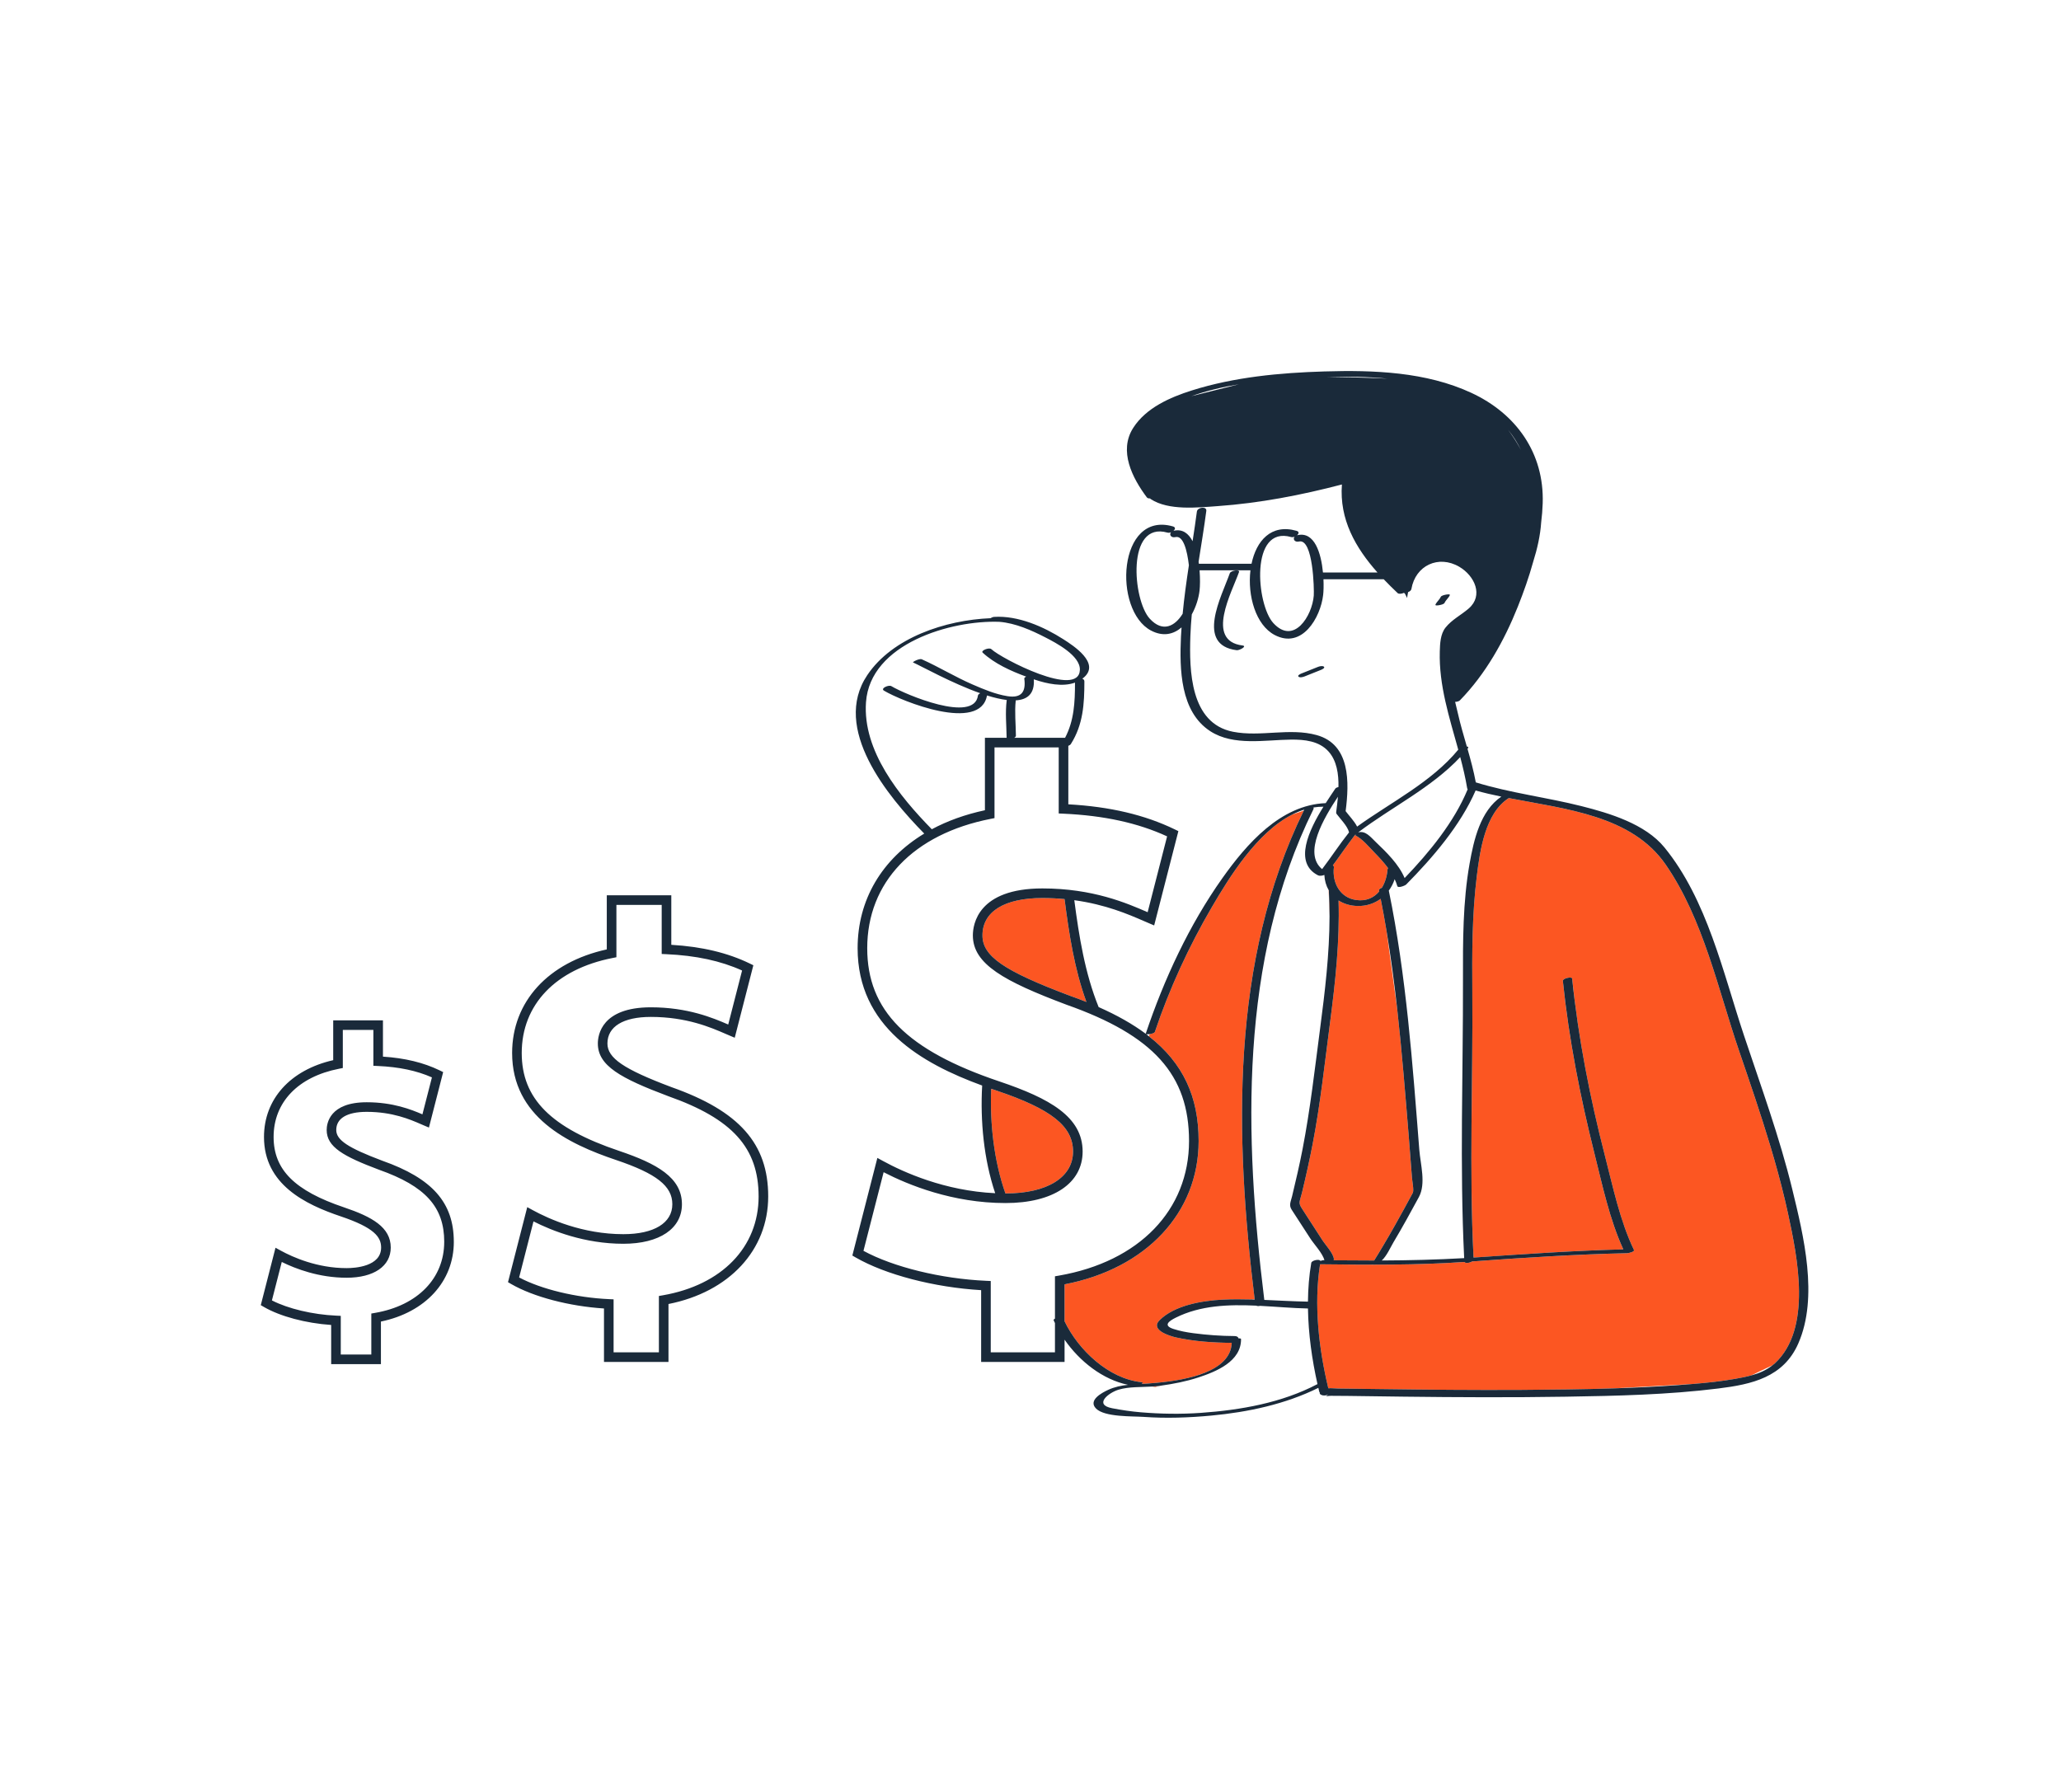
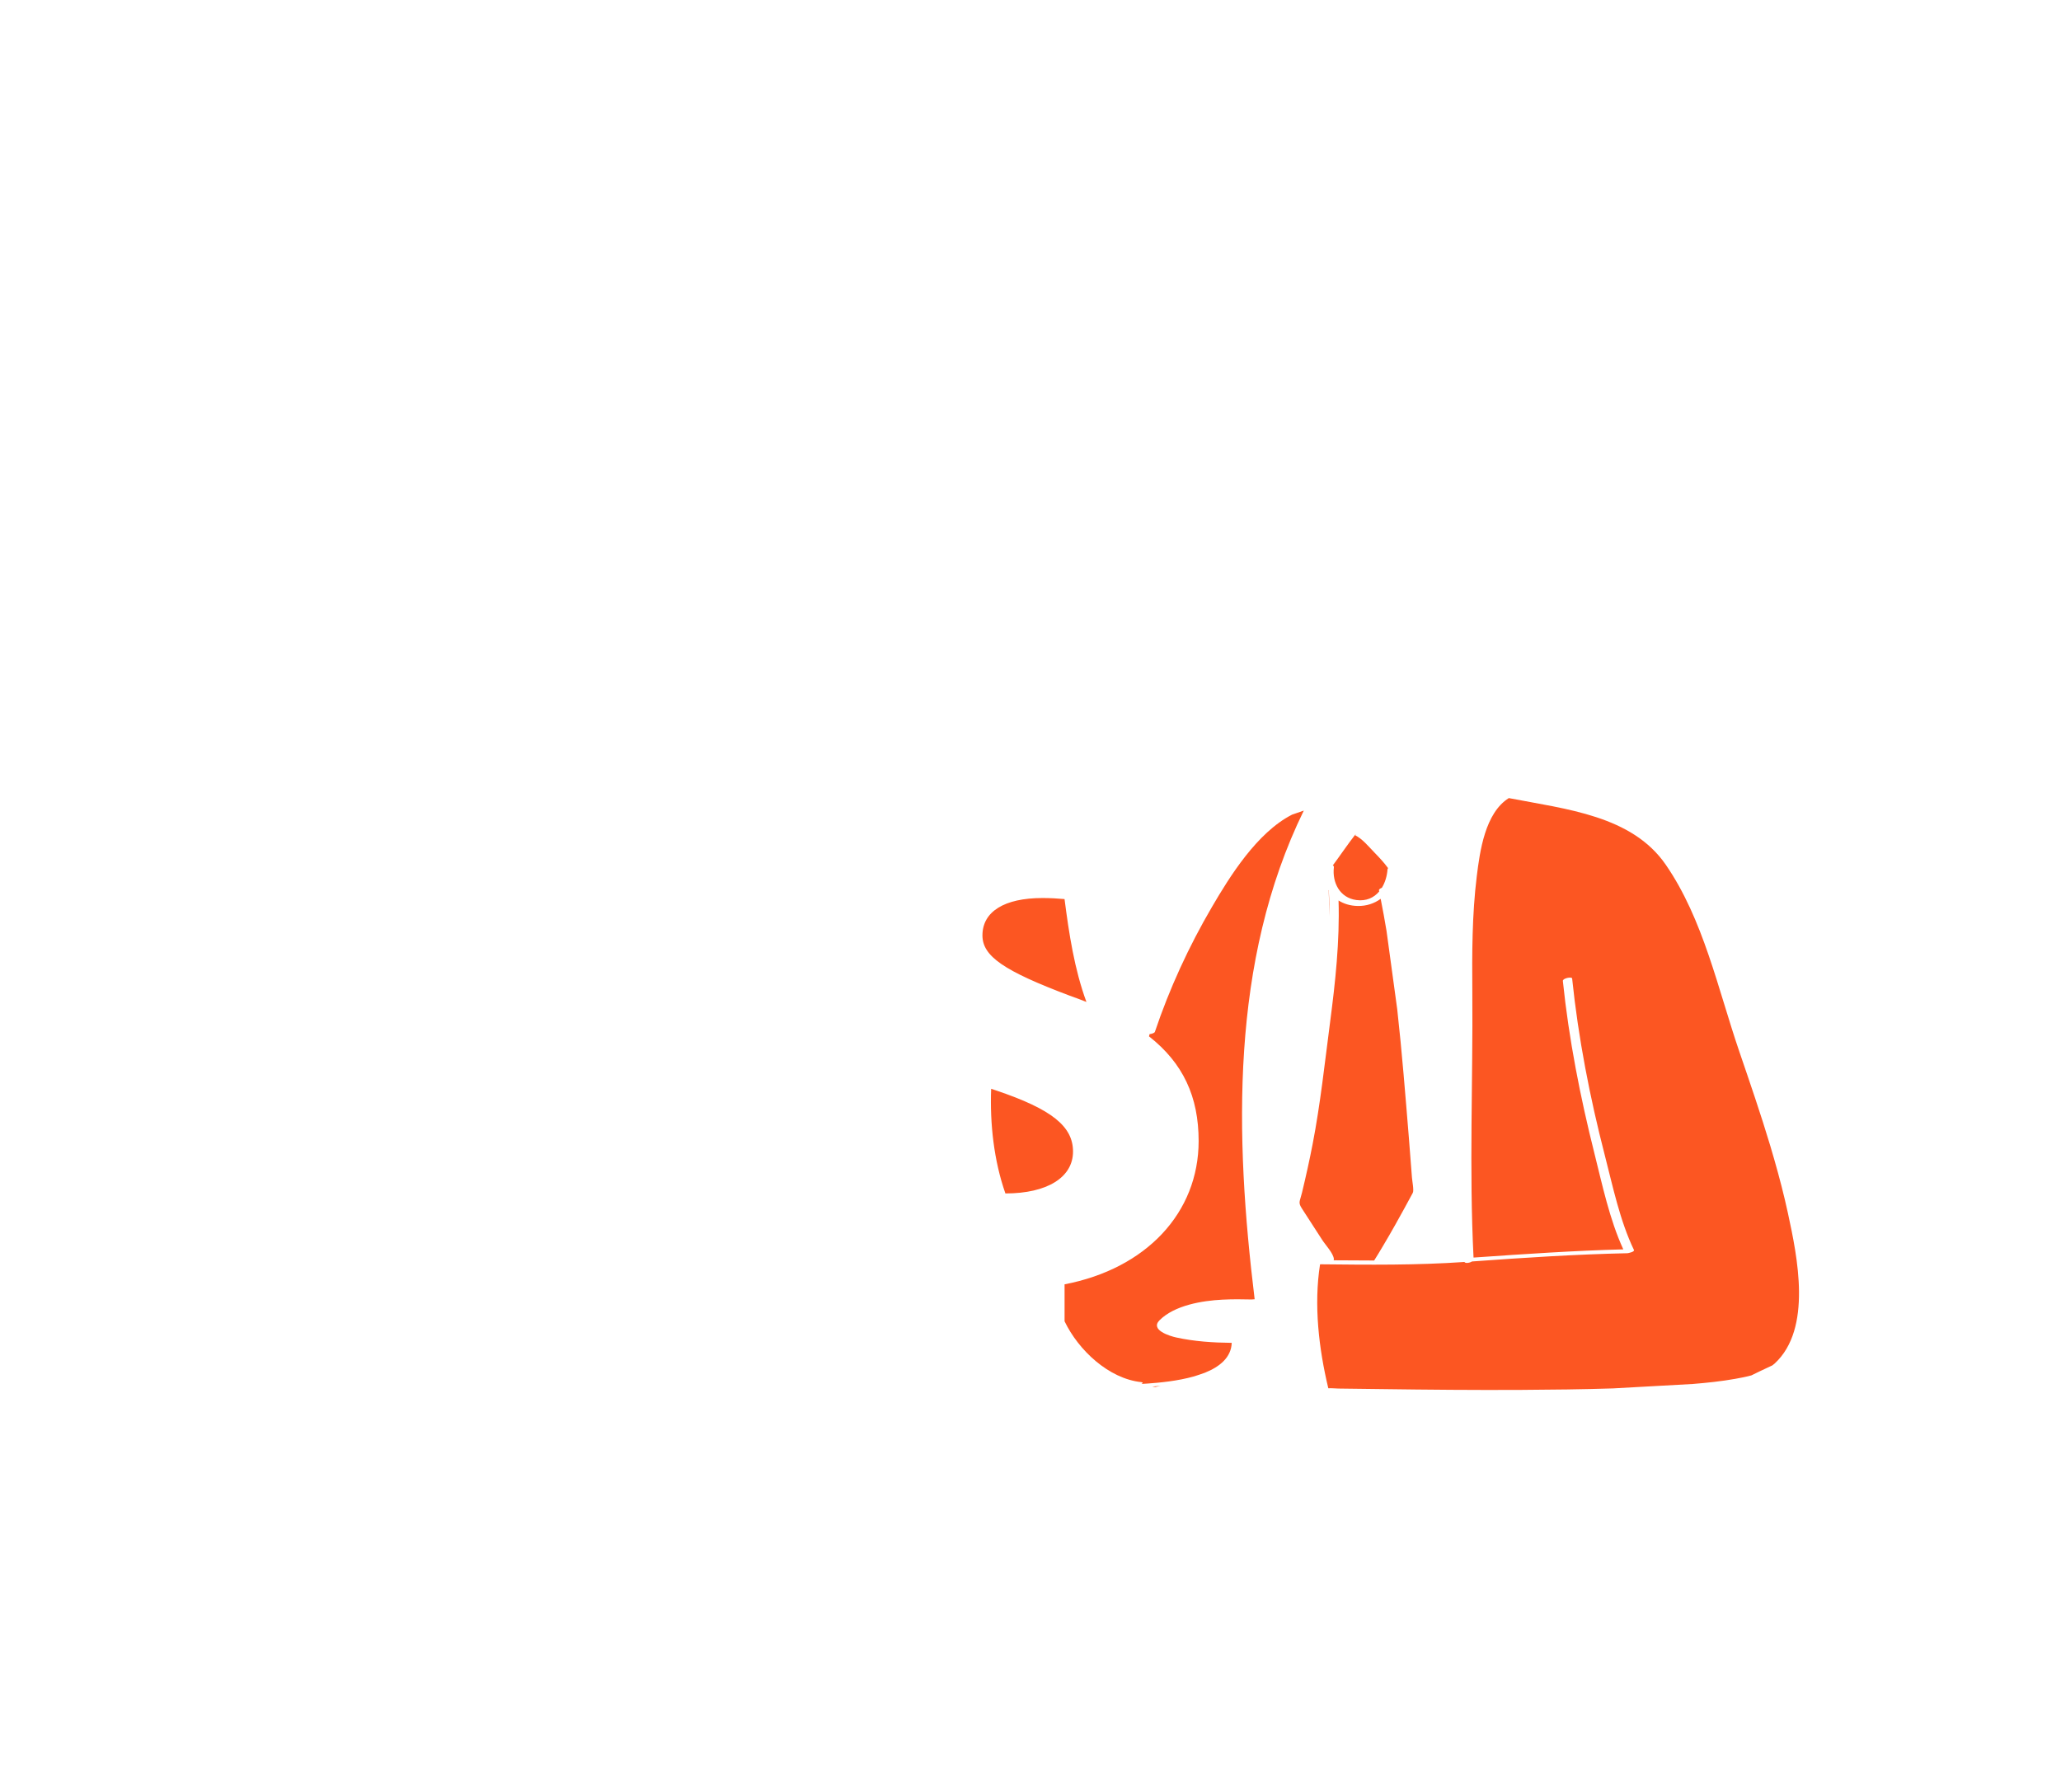
<svg xmlns="http://www.w3.org/2000/svg" width="161" height="140" fill="none" viewBox="0 0 161 140">
  <path fill="#FC5622" d="M138.635 106.527c-.057.053-.12.098-.18.146-.76.348-1.261.599-1.643.784-.413.113-.838.193-1.254.268-1.088.195-2.193.31-3.297.401-1.597.084-3.943.216-6.268.348-2.379.076-4.76.102-7.138.116-3.649.021-7.299-.014-10.947-.063-1.12-.015-2.24-.034-3.359-.042-.213-.002-.509-.038-.785-.022-.741-3.091-1.143-6.519-.645-9.681l.074-.005c3.739.041 7.473.077 11.205-.181.056.121.402.083.592-.04 4.033-.293 8.091-.558 12.133-.644.07-.002.587-.108.516-.256-1.095-2.28-1.643-4.938-2.27-7.37-1.171-4.543-2.075-9.17-2.558-13.839-.017-.161-.747-.017-.725.194.471 4.549 1.355 9.043 2.467 13.476.618 2.465 1.183 5.161 2.255 7.494-3.846.1-7.703.364-11.539.63-.054.003-.107.005-.16.01-.348-6.918-.041-13.799-.095-20.714-.024-3.029-.024-6.07.348-9.082.243-1.962.646-4.932 2.501-6.102 4.495.87 9.613 1.367 12.258 5.199 2.943 4.264 4.085 9.738 5.744 14.585.837 2.448 1.678 4.894 2.421 7.37l.309 1.058c.4 1.396.767 2.802 1.075 4.224.734 3.39 1.914 9.014-1.035 11.738zm-32.668-41.45l-.001.001.011-.004-.01.002zm-1.768 2.683c-.142 1.197.466 2.382 1.752 2.558.778.106 1.377-.182 1.789-.67l-.017-.084c-.016-.077.089-.151.224-.202.254-.413.404-.917.442-1.436.003-.037.02-.07.045-.1-.32-.438-.696-.84-1.061-1.213-.437-.447-.949-1.089-1.529-1.36l.124-.016c-.045-.003-.083-.008-.11-.016-.604.78-1.154 1.598-1.74 2.39.056.028.09.076.081.149zm1.899-2.73l-.009.004.011-.002-.002-.003zm-1.9 33.34c.002.034-.007.065-.021.094 1.057.01 2.114.017 3.169.016.116-.17.549-.9.675-1.11.331-.553.653-1.112.969-1.674.465-.829.924-1.662 1.373-2.5.104-.193-.044-.913-.065-1.193-.076-1.042-.157-2.085-.242-3.126-.273-3.327-.536-6.682-.908-10.02l-.837-6.13c-.14-.838-.291-1.674-.457-2.505-.493.363-1.107.574-1.803.559-.574-.013-1.077-.167-1.487-.428.095 3.179-.25 6.367-.662 9.514-.415 3.167-.757 6.387-1.364 9.524-.246 1.268-.526 2.53-.829 3.785-.178.742-.326.754.012 1.273.529.812 1.057 1.624 1.578 2.441.224.352.873 1.042.899 1.48zm-.391-28.722c-.002-.021.002-.041.008-.06-.009-.014-.015-.03-.023-.044l.067 2.06c.001-.652-.015-1.304-.052-1.956zm-1.959-6.318c-.26.087-.594.201-.915.316-2.758 1.406-4.9 4.888-6.26 7.214-1.804 3.084-3.317 6.368-4.456 9.755-.031.092-.235.156-.416.18l-.044.173c2.667 2.095 3.877 4.72 3.877 8.176 0 5.607-4.1 9.975-10.473 11.198v2.887c1.08 2.252 3.447 4.486 5.992 4.754.155.017.122.077.022.139.163-.009.326-.018.489-.03.882-.063 2.322-.19 3.628-.563.287-.091.57-.186.834-.282 1.155-.466 2.051-1.191 2.093-2.333-1.452-.014-2.927-.109-4.346-.423-.471-.104-2.06-.576-1.29-1.346 1.173-1.169 3.328-1.526 4.907-1.606.763-.038 1.525-.035 2.286-.014l.234-.018c-1.55-12.72-1.92-26.392 3.838-38.177zM90.01 108.328l.242.036s.162-.038.427-.104l-.127.019c-.176.023-.358.038-.542.049zM77.84 85.204l-.413-.141c-.105 2.72.211 5.611 1.113 8.178h.008c3.253 0 5.274-1.254 5.274-3.273 0-1.974-1.678-3.31-5.982-4.764zm5.724-7.413c.451.159.885.322 1.304.489-.941-2.566-1.36-5.337-1.709-8.037-.546-.05-1.12-.082-1.727-.082-2.978 0-4.686 1.064-4.686 2.92 0 1.622 1.657 2.767 6.818 4.71z" />
-   <path fill="#1A2A3A" d="M96.609 50.8c-3.23-.407-1.184-4.197-.541-6.01.08-.228.8-.322.722-.1-.561 1.583-2.653 5.372.269 5.74.4.05-.241.396-.45.37zm6.338 1.307l-1.302.52c-.054.022-.321.145-.206.241.114.095.354.026.472-.02.434-.174.868-.348 1.302-.52.054-.022.322-.146.206-.242-.114-.095-.354-.026-.472.021zm9.472-4.825c.106-.02.375-.068.428-.185.102-.224.307-.371.409-.595.049-.106-.252-.054-.284-.048-.106.02-.374.068-.428.185-.102.224-.307.371-.409.595-.049.107.252.055.284.048zm28.063 57.673c-1.161 2.652-3.623 3.199-6.239 3.524-3.949.492-7.955.579-11.93.642-4.219.067-8.44.048-12.659-.003-1.451-.017-2.902-.04-4.353-.057-.442-.005-.883-.011-1.325-.009-.446.001-.482.152-.187-.143-.213.213-.761.119-.692-.121-.02-.015-.035-.033-.041-.057l-.07-.301c-2.583 1.282-5.509 1.9-8.36 2.167-1.755.164-3.53.228-5.289.102-.869-.061-3.055.029-3.722-.656-.626-.642.443-1.22.948-1.454.504-.234 1.025-.338 1.555-.395-1.978-.41-3.78-1.83-4.957-3.528v1.74h-6.517v-5.608c-3.656-.215-7.475-1.208-9.815-2.562l-.246-.143 1.955-7.627.424.232c1.625.89 4.845 2.344 8.78 2.525-.892-2.654-1.172-5.637-1.018-8.408v-.003c-4.749-1.737-9.729-4.59-9.729-10.73 0-3.797 1.91-6.964 5.205-8.956-2.865-2.916-7.25-8.211-4.45-12.38 1.963-2.928 6.097-4.301 9.623-4.447.094-.055.2-.097.275-.102 1.87-.12 3.877.76 5.417 1.745.805.514 2.86 1.848 1.635 2.96-.05.046-.103.085-.155.125.095.03.164.096.164.209-.001 1.76-.093 3.37-1.056 4.894-.04.061-.112.108-.198.14v4.57c3.25.18 5.974.823 8.32 1.96l.277.135-1.891 7.367-.401-.17c-.137-.057-.282-.12-.437-.188-1.172-.508-2.947-1.277-5.401-1.613.368 2.82.831 5.71 1.901 8.35 1.437.635 2.66 1.326 3.682 2.088-.003-.005-.003-.012 0-.02 1.427-4.241 3.389-8.478 5.98-12.136 1.898-2.677 4.553-5.732 8.075-5.865.288-.45.558-.842.752-1.133.039-.058.136-.1.246-.128.019-1.023-.134-2.057-.775-2.773-.737-.825-1.881-.94-2.926-.93-2.02.02-4.49.517-6.303-.65-2.371-1.527-2.413-4.875-2.3-7.396.01-.24.03-.48.046-.72-.627.538-1.437.745-2.385.246-2.99-1.574-2.595-9.364 1.707-8.138.237.068.185.231.038.353.011-.003.018-.01.03-.012.69-.158 1.158.214 1.472.816.119-.771.235-1.542.336-2.317.045-.34.786-.43.736-.05-.175 1.329-.395 2.652-.603 3.977.008.05.016.1.022.151h4.114c.371-1.78 1.523-3.14 3.511-2.573.237.067.185.23.038.352.011-.003.018-.009.031-.011 1.348-.31 1.855 1.412 2 2.914h4.257c-1.716-1.933-2.983-4.146-2.777-6.875-3.184.834-6.433 1.46-9.72 1.692-1.547.11-3.823.362-5.211-.548-.026-.017-.042-.036-.053-.054-.106.007-.203-.016-.253-.081-1.127-1.504-2.221-3.622-1.068-5.427 1.001-1.567 2.873-2.388 4.581-2.928 3.322-1.05 6.882-1.38 10.35-1.485 3.848-.116 7.94.028 11.486 1.673 3.499 1.624 5.703 4.705 5.573 8.63-.016.502-.058 1.002-.12 1.5-.066.985-.294 2.03-.627 3.083-.33 1.191-.744 2.36-1.196 3.492-1.064 2.664-2.511 5.254-4.524 7.319-.074.076-.231.117-.374.119.08.33.157.638.219.912.194.859.447 1.715.694 2.573.102.015.155.06.086.146l-.032.038c.249.87.485 1.743.648 2.621 2.698.832 5.526 1.166 8.261 1.857 2.191.553 4.976 1.39 6.474 3.224 3.342 4.093 4.577 9.778 6.215 14.692 1.328 3.983 2.775 7.926 3.771 12.011.888 3.645 2.061 8.419.475 12.045zm-43.7-74.932c-1.273.21-2.524.507-3.72.93l3.72-.93zm7.416 68.348c.002.033-.007.064-.021.093 1.057.01 2.114.017 3.169.016.116-.17.549-.9.675-1.11.331-.553.653-1.112.969-1.674.465-.829.924-1.661 1.373-2.5.104-.193-.044-.913-.065-1.193-.076-1.042-.157-2.084-.242-3.126-.273-3.327-.536-6.682-.908-10.02-.228-2.053-.498-4.099-.837-6.13-.14-.838-.291-1.673-.457-2.505-.493.363-1.107.574-1.803.56-.574-.013-1.077-.168-1.487-.43.095 3.18-.25 6.368-.662 9.515-.415 3.167-.757 6.388-1.364 9.524-.246 1.268-.526 2.53-.829 3.785-.178.742-.326.755.012 1.273.529.812 1.057 1.624 1.578 2.441.224.352.873 1.042.899 1.48zm1.645-33.118l.124-.016c-.044-.003-.082-.008-.11-.016-.603.78-1.153 1.598-1.74 2.39.057.029.091.077.082.149-.142 1.197.466 2.382 1.752 2.558.778.107 1.377-.182 1.789-.67l-.017-.083c-.016-.078.089-.152.224-.203.254-.413.404-.917.442-1.436.003-.036.02-.07.045-.1-.32-.437-.696-.84-1.061-1.213-.437-.447-.95-1.089-1.53-1.36zm.134-.179l-.01.002-.001.002.011-.004zm9.295-3.315c-1.192 2.739-3.358 5.25-5.426 7.347-.08.081-.638.311-.692.12-.052-.185-.125-.363-.207-.538-.107.326-.262.626-.457.894 1.364 6.639 1.852 13.5 2.382 20.247.09 1.15.536 2.646-.034 3.698-.644 1.186-1.292 2.373-1.985 3.532-.229.383-.513 1.047-.911 1.42 2.145-.009 4.289-.059 6.435-.184-.356-7.245-.076-14.46-.094-21.705-.007-3.034-.014-6.128.518-9.124.326-1.829.837-4.117 2.479-5.228-.692-.142-1.365-.297-2.008-.479zm-1.202-2.609c-2.238 2.39-5.367 3.912-7.947 5.864-.007.006-.016.01-.025.016-.004.001-.006.003-.009.005l.011-.003c.575-.152.962.36 1.378.76.824.79 1.785 1.719 2.247 2.809 1.939-2.022 3.862-4.365 4.926-6.936-.019-.023-.034-.05-.04-.085-.136-.817-.328-1.625-.541-2.43zm3.73-25.58c.362.48.702 1.01 1.018 1.594-.272-.565-.61-1.099-1.018-1.594zm-9.416-3.988c-1.563-.154-3.146-.172-4.702-.128 1.508.015 3.18.05 4.702.128zm-8.918 19.094c1.602 1.754 3.035-.553 3.162-2.142.036-.459-.044-4.481-1.149-4.227-.348.08-.505-.198-.348-.376-.092.036-.191.05-.272.027-3.227-.92-2.72 5.268-1.393 6.718zm-6.594-4.514c-.136-1.157-.433-2.342-1.049-2.2-.348.08-.505-.198-.348-.376-.092.036-.19.05-.272.027-3.227-.92-2.72 5.268-1.393 6.718 1.028 1.126 1.986.578 2.575-.379.12-1.27.296-2.53.487-3.79zm12.244 19.21c.238.325.684.78.897 1.208 2.66-1.917 5.801-3.462 7.901-6.009-.693-2.521-1.518-5.022-1.442-7.678.017-.605.047-1.354.442-1.854.498-.631 1.222-.982 1.82-1.501 1.165-1.012.467-2.551-.743-3.259-1.618-.945-3.422-.102-3.737 1.738-.02.112-.129.197-.258.243-.054.27-.077.458-.077.458l-.167-.334-.077-.067c-.172.076-.402.108-.495.02-.371-.352-.736-.712-1.088-1.082h-4.707c.023.504.008.946-.024 1.224-.203 1.77-1.643 4.26-3.79 3.13-1.48-.779-2.128-3.076-1.89-5.052h-3.975c.052.647.038 1.236 0 1.577-.069.596-.278 1.274-.608 1.868-.05.56-.09 1.122-.11 1.686-.091 2.694-.02 6.826 3.335 7.483 2.148.42 4.411-.327 6.526.257 2.649.73 2.557 3.71 2.267 5.944zm-1.837 4.53c.719-.944 1.363-1.942 2.105-2.87-.115-.495-.707-1.076-.994-1.468-.005-.006-.004-.014 0-.022-.011-.03-.016-.065-.011-.107.047-.363.101-.767.137-1.188-1.091 1.646-2.745 4.42-1.237 5.656zm-.686-4.663c-5.822 11.81-5.398 25.574-3.83 38.32 1.137.049 2.272.115 3.41.135.01-1.023.089-2.038.259-3.027.035-.203.658-.329.717-.152.09-.035.174-.06.22-.059l.088.001c-.12-.517-.837-1.289-1.088-1.68-.485-.755-.974-1.508-1.465-2.26-.239-.367-.075-.622.028-1.05.295-1.223.58-2.449.819-3.683.601-3.104.959-6.282 1.37-9.417.38-2.9.733-5.832.738-8.763.001-.652-.015-1.304-.052-1.956-.002-.02.002-.041.008-.06-.009-.014-.015-.03-.023-.044-.198-.343-.318-.743-.337-1.186-.163.065-.377.09-.487.034-1.944-.984-.713-3.552.416-5.367-.265 0-.526.02-.783.062.023.037.024.087-.008.152zM89.529 80.788c.079.06.152.12.228.18 2.667 2.095 3.877 4.721 3.877 8.177 0 5.606-4.1 9.974-10.473 11.198v2.886c1.08 2.253 3.447 4.486 5.992 4.755.155.016.122.076.022.138.163-.009.326-.018.489-.029.882-.064 2.322-.191 3.628-.563.287-.082.568-.175.834-.283 1.155-.466 2.051-1.191 2.093-2.333-1.452-.014-2.927-.108-4.346-.423-.471-.104-2.06-.576-1.29-1.345 1.173-1.17 3.328-1.527 4.907-1.607.763-.038 1.525-.035 2.286-.014l.237.006-.003-.024c-1.55-12.72-1.92-26.392 3.838-38.177l.035-.074c-.324.1-.64.233-.949.39-2.759 1.406-4.902 4.889-6.261 7.214-1.803 3.084-3.316 6.369-4.456 9.756-.03.091-.234.155-.416.18-.117.014-.225.013-.272-.008zM83.16 70.244c-.546-.051-1.12-.083-1.727-.083-2.978 0-4.686 1.064-4.686 2.92 0 1.623 1.657 2.767 6.818 4.71.451.159.886.322 1.304.49-.941-2.566-1.36-5.338-1.709-8.037zm.816-16.912c-.975.354-2.19.084-3.121-.226l-.096-.033c.074 1.135-.503 1.594-1.412 1.645-.098.926.004 1.833.013 2.762 0 .065-.056.12-.136.164h3.977c.708-1.354.773-2.773.775-4.312zM72.79 64.788c1.221-.654 2.612-1.157 4.149-1.486v-5.659h1.696c-.012-.992-.12-1.96.008-2.951l.002-.003c-.474-.058-.998-.183-1.543-.353-.522 2.92-6.664.452-8.048-.376-.3-.178.37-.476.575-.353 1.1.658 6.465 2.92 6.765.739.01-.076.084-.14.181-.185-2.203-.775-4.582-2.106-5.247-2.404-.076-.034.488-.333.683-.246 1.347.603 2.61 1.381 3.967 1.968.867.375 1.776.76 2.715.91 1.098.178 1.463-.34 1.322-1.37-.008-.058.057-.112.15-.155-1.207-.44-2.488-1.025-3.402-1.875-.172-.16.504-.433.676-.273.802.747 6.834 3.868 6.918 1.621.042-1.122-1.89-2.123-2.683-2.531-1.1-.567-2.34-1.12-3.6-1.224h-.002c-3.758-.144-10.102 1.692-10.423 6.282-.268 3.807 2.61 7.337 5.141 9.924zm5.75 28.454h.01c3.252 0 5.273-1.255 5.273-3.274 0-1.974-1.677-3.31-5.982-4.764l-.413-.141c-.105 2.72.211 5.612 1.113 8.179zm4.181 6.419c6.269-1.09 10.163-5.12 10.163-10.516 0-5.164-2.775-8.25-9.576-10.65-4.852-1.826-7.311-3.163-7.311-5.414 0-.86.392-3.67 5.435-3.67 3.94 0 6.6 1.155 8.189 1.845l.03.013 1.52-5.925c-2.277-1.05-4.934-1.631-8.108-1.773l-.359-.016v-5.162h-5.016v5.524l-.302.06c-6.037 1.184-9.641 4.962-9.641 10.105 0 4.86 3.09 7.974 10.336 10.412 3.896 1.316 6.491 2.751 6.491 5.474 0 2.482-2.307 4.024-6.023 4.024-4.14 0-7.606-1.419-9.523-2.41l-1.575 6.143c2.341 1.271 6.06 2.184 9.585 2.342l.358.016v5.573h5.016v-2.287c-.034-.074-.072-.147-.104-.221-.016-.039.03-.086.104-.129v-3.305l.311-.053zm20.197 8.476c-.427-1.905-.713-3.916-.743-5.907-1.208-.025-2.472-.14-3.74-.207-.112.026-.226.025-.3-.015-2.179-.1-4.36-.023-6.286.937-.579.288-.992.62-.182.884.506.164 1.03.262 1.557.331 1.067.14 2.144.218 3.22.224.192.001.286.082.307.181.112-.006.197.01.197.056.013 1.747-1.94 2.54-3.339 2.998-.95.312-1.94.502-2.93.641l-.127.019c-.176.024-.358.038-.542.049-.874.053-1.818.006-2.619.242-.787.232-1.98 1.172-.51 1.453.735.141 1.476.252 2.223.315 1.56.131 3.13.157 4.692.047 3.123-.221 6.326-.779 9.122-2.248zm35.537-1.464c.06-.048.123-.093.181-.146 2.948-2.724 1.768-8.347 1.035-11.738-.308-1.422-.675-2.828-1.075-4.224-.102-.353-.204-.706-.31-1.058-.743-2.475-1.583-4.923-2.421-7.37-1.659-4.847-2.8-10.321-5.744-14.586-2.644-3.831-7.763-4.329-12.257-5.198-1.856 1.17-2.259 4.14-2.501 6.102-.372 3.011-.372 6.053-.349 9.082.054 6.915-.253 13.796.095 20.713l.16-.01c3.836-.265 7.693-.529 11.54-.63-1.073-2.332-1.638-5.028-2.256-7.493-1.111-4.433-1.995-8.927-2.466-13.476-.022-.212.707-.356.724-.194.483 4.669 1.388 9.296 2.559 13.84.627 2.431 1.175 5.09 2.269 7.369.072.149-.445.254-.515.255-4.042.087-8.101.352-12.134.644-.19.124-.535.162-.592.04-3.732.26-7.465.223-11.204.181h-.074l-.001.006c-.497 3.162-.095 6.589.645 9.681.276-.016.572.02.785.022 1.12.008 2.239.027 3.359.042 3.649.049 7.298.084 10.947.063 2.378-.014 4.76-.04 7.139-.116 1.67-.054 3.338-.132 5.004-.251.421-.03.842-.062 1.264-.097 1.104-.091 2.208-.206 3.297-.401.415-.075.84-.155 1.254-.268.592-.162 1.158-.399 1.642-.784zM60.01 93.472c0 4.196-3.046 7.468-7.79 8.408v4.526h-5.038v-4.177c-2.706-.172-5.52-.909-7.252-1.912l-.246-.143 1.503-5.863.424.232c1.282.702 3.908 1.88 7.084 1.88 2.396 0 3.826-.874 3.826-2.339 0-1.418-1.229-2.386-4.383-3.452-3.786-1.274-8.132-3.375-8.132-8.363 0-4.013 2.825-7.092 7.395-8.095v-4.228h5.039v3.87c2.39.142 4.4.622 6.134 1.463l.276.134-1.454 5.663-.4-.169c-.103-.043-.212-.09-.329-.141-1.135-.493-3.035-1.317-5.827-1.317-2.154 0-3.389.756-3.389 2.076 0 1.142 1.264 2.003 5.008 3.412 5.29 1.868 7.551 4.42 7.551 8.535zm-.75 0c0-3.792-2.045-6.06-7.058-7.83-3.73-1.404-5.5-2.377-5.5-4.117 0-.663.298-2.826 4.138-2.826 2.884 0 4.85.826 6.047 1.345l1.083-4.22c-1.666-.755-3.607-1.173-5.922-1.276l-.358-.016v-3.835h-3.538v4.09l-.303.06c-4.441.872-7.093 3.646-7.093 7.422 0 3.567 2.28 5.855 7.621 7.652 2.938.993 4.894 2.08 4.894 4.163 0 1.905-1.753 3.089-4.576 3.089-3.022 0-5.565-1.01-7.02-1.748l-1.122 4.38c1.732.92 4.445 1.578 7.021 1.694l.358.016v4.141h3.539v-4.403l.31-.054c4.614-.803 7.48-3.764 7.48-7.727zM35.452 97.02c0 3.094-2.224 5.512-5.695 6.23v3.328H25.87v-3.061c-1.987-.136-3.972-.665-5.252-1.405l-.246-.143 1.15-4.486.423.232c.93.508 2.833 1.361 5.132 1.361.632 0 2.696-.116 2.696-1.609 0-.821-.533-1.549-3.136-2.428-2.8-.942-6.014-2.5-6.014-6.21 0-2.962 2.063-5.238 5.407-6v-3.112h3.886v2.836c1.719.112 3.17.464 4.428 1.073l.276.134-1.112 4.334-.401-.169-.241-.104c-.823-.357-2.2-.954-4.22-.954-1.534 0-2.378.503-2.378 1.417 0 .783.907 1.389 3.597 2.401 3.913 1.381 5.586 3.276 5.586 6.335zm-.75 0c0-2.722-1.475-4.353-5.093-5.63-2.774-1.044-4.09-1.774-4.09-3.106 0-.508.225-2.167 3.127-2.167 2.044 0 3.463.562 4.353.945l.742-2.888c-1.19-.526-2.572-.817-4.216-.89l-.358-.017v-2.8H26.78v2.974l-.303.06c-3.196.627-5.104 2.619-5.104 5.328 0 2.557 1.646 4.202 5.504 5.5 2.189.739 3.647 1.556 3.647 3.139 0 1.455-1.321 2.359-3.447 2.359-2.154 0-3.977-.695-5.066-1.232l-.77 3.003c1.257.647 3.186 1.109 5.021 1.191l.358.016v3.023h2.386v-3.204l.311-.054c3.32-.578 5.384-2.705 5.384-5.55z" />
</svg>